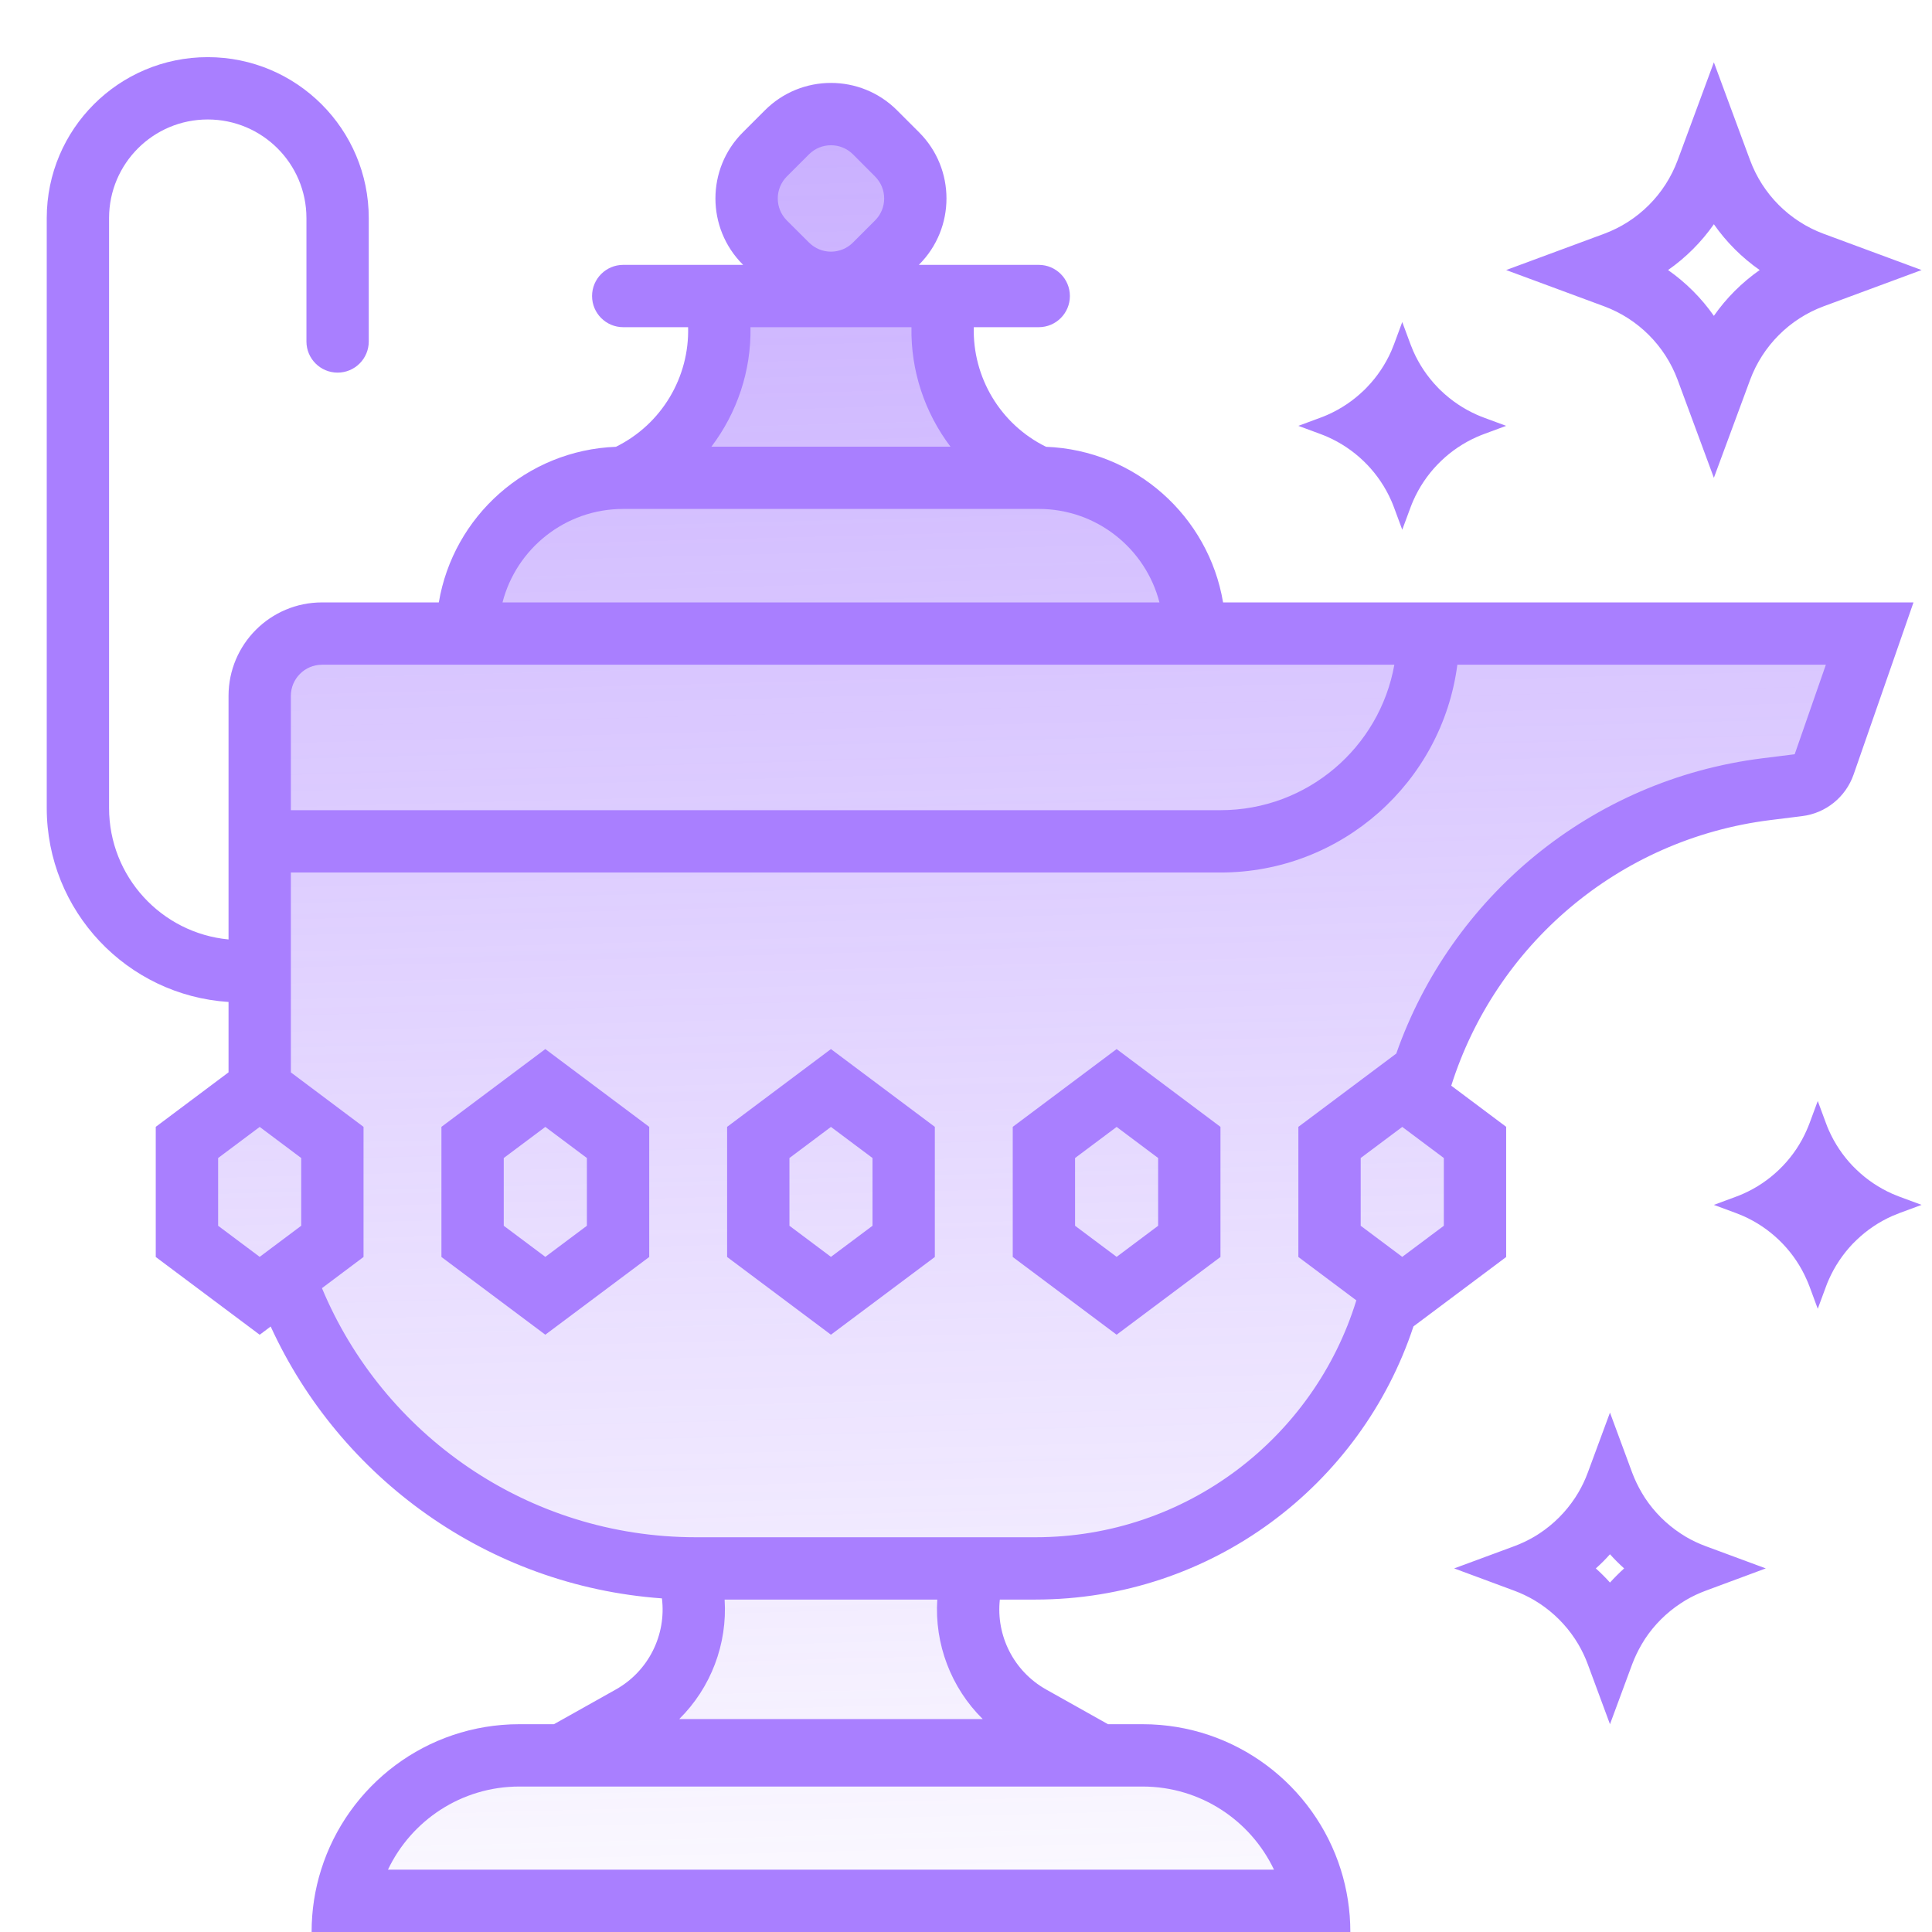
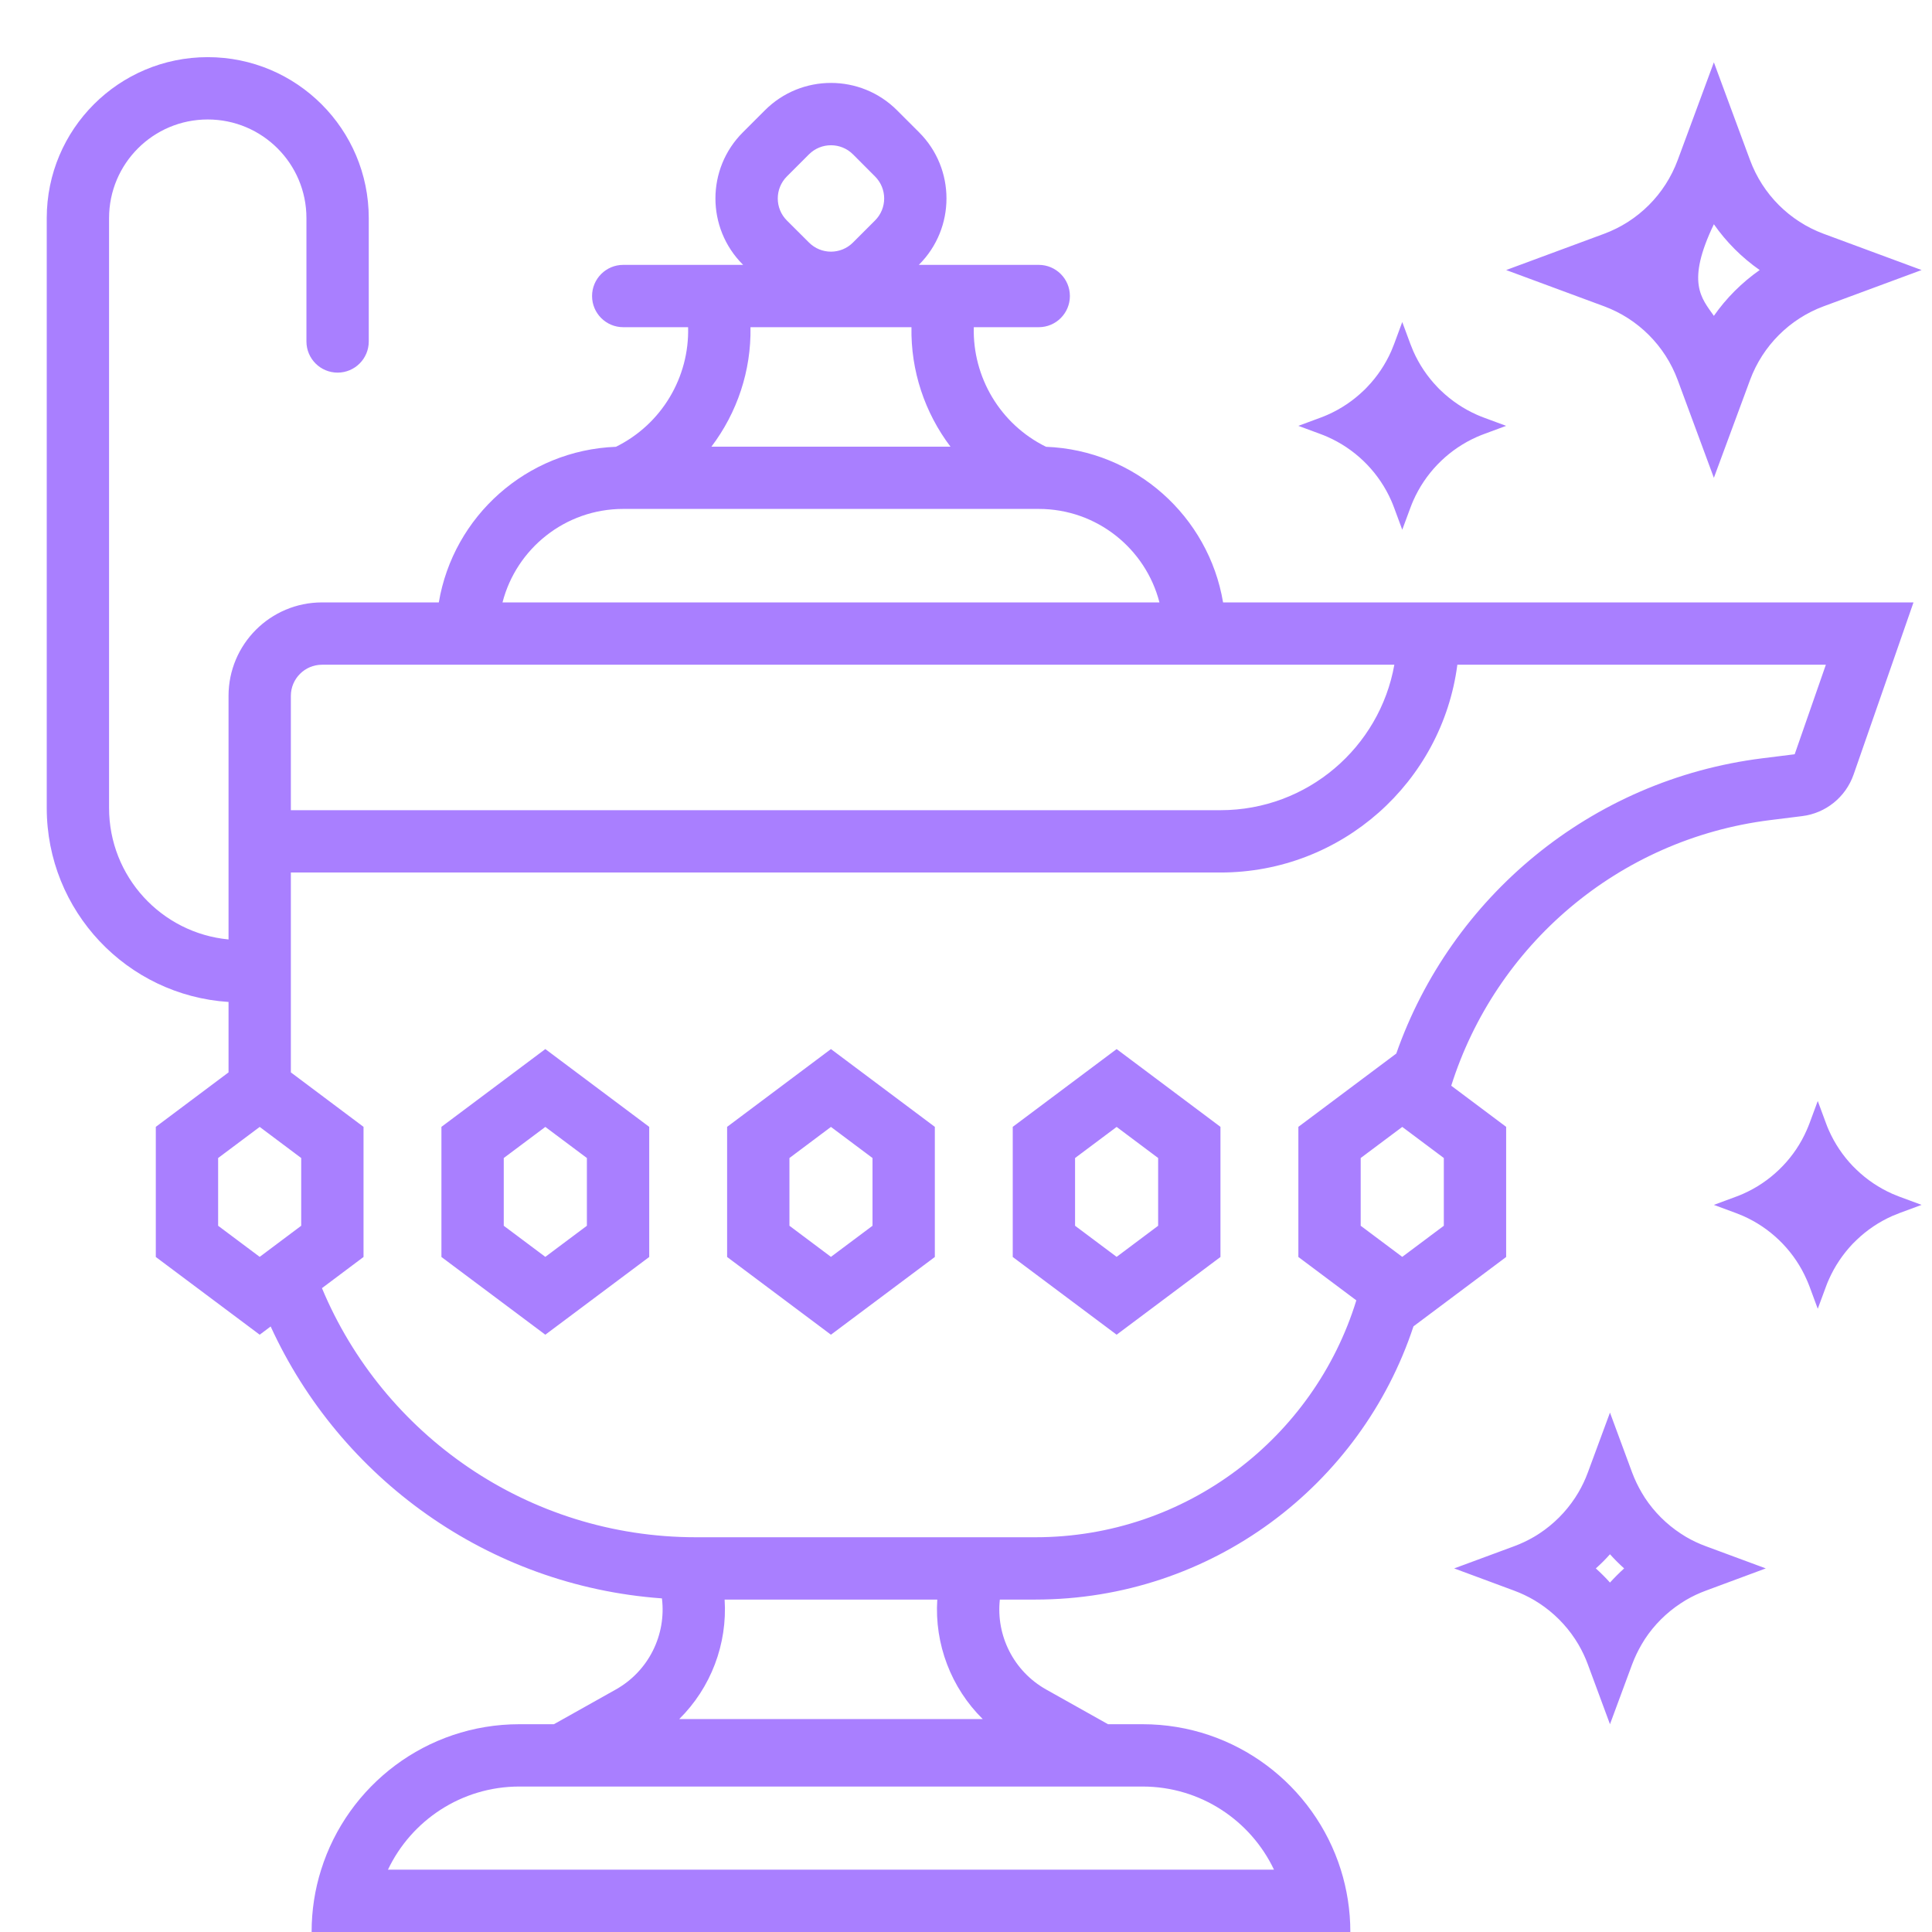
<svg xmlns="http://www.w3.org/2000/svg" viewBox="0 0 31 31" fill="none">
-   <path opacity="0.6" fill-rule="evenodd" clip-rule="evenodd" d="M14.04 2.124C13.65 1.733 13.017 1.733 12.626 2.124L12.273 2.478C11.882 2.868 11.882 3.501 12.273 3.892L12.626 4.245C13.017 4.636 13.65 4.636 14.04 4.245L14.394 3.892C14.784 3.501 14.784 2.868 14.394 2.478L14.04 2.124ZM9.909 27.667L10.126 27.545C10.963 27.075 11.339 26.071 11.018 25.167L11.018 25.165C8.215 25.107 5.818 23.401 4.754 20.977L4.167 21.417L2.5 20.169V18.081L4.167 16.834V11.167C4.167 10.615 4.614 10.167 5.167 10.167H7.5C7.5 8.786 8.619 7.667 10 7.667L10.056 7.641C11.149 7.129 11.741 5.928 11.482 4.75H15.185C14.925 5.928 15.518 7.129 16.61 7.641L16.667 7.667C18.047 7.667 19.167 8.786 19.167 10.167H30L29.27 12.264C29.207 12.445 29.046 12.576 28.855 12.599L28.341 12.664C25.757 12.987 23.673 14.76 22.863 17.106L24.167 18.081V20.169L22.5 21.417L22.186 21.182C21.395 23.5 19.199 25.167 16.613 25.167H15.648C15.327 26.071 15.704 27.075 16.541 27.545L16.758 27.667H18.333C20.174 27.667 21.667 29.159 21.667 31H5C5 29.159 6.492 27.667 8.333 27.667H9.909Z" fill="url(#paint0_linear_4371_124053)" />
-   <path fill-rule="evenodd" clip-rule="evenodd" d="M3.667 15.074V13.5V11.166C3.667 10.338 4.338 9.666 5.167 9.666H7.041C7.273 8.285 8.449 7.224 9.883 7.169C10.619 6.806 11.063 6.05 11.041 5.25H10C9.724 5.25 9.5 5.026 9.5 4.75C9.5 4.474 9.724 4.25 10 4.25H11.472C11.479 4.25 11.485 4.25 11.492 4.25H11.924L11.919 4.245C11.333 3.659 11.333 2.709 11.919 2.124L12.273 1.77C12.858 1.184 13.808 1.184 14.394 1.77L14.748 2.124C15.333 2.709 15.333 3.659 14.748 4.245L14.743 4.25H15.174C15.181 4.25 15.188 4.25 15.195 4.25H16.667C16.943 4.25 17.167 4.474 17.167 4.75C17.167 5.026 16.943 5.25 16.667 5.25H15.625C15.604 6.05 16.047 6.806 16.784 7.169C18.218 7.224 19.393 8.285 19.625 9.666H22.917H30H30.703L30.472 10.331L29.742 12.428C29.616 12.789 29.297 13.048 28.917 13.095L28.403 13.159C25.957 13.465 23.995 15.176 23.286 17.421L24.167 18.081V20.169L22.68 21.282C21.84 23.828 19.442 25.666 16.613 25.666H16.043C15.98 26.242 16.263 26.815 16.786 27.109L17.745 27.647L17.779 27.666H18.333C19.826 27.666 21.089 28.648 21.514 30C21.613 30.316 21.667 30.651 21.667 31H20.667H6H5C5 30.651 5.053 30.316 5.153 30C5.577 28.648 6.841 27.666 8.333 27.666H8.887L8.922 27.647L9.881 27.109C10.41 26.812 10.693 26.229 10.621 25.647C7.826 25.446 5.455 23.713 4.343 21.284L4.167 21.416L2.5 20.169V18.081L3.667 17.207V16.077C2.038 15.972 0.75 14.619 0.75 12.964L0.75 3.5C0.75 2.073 1.907 0.917 3.333 0.917C4.76 0.917 5.917 2.073 5.917 3.5V5.479C5.917 5.755 5.693 5.979 5.417 5.979C5.141 5.979 4.917 5.755 4.917 5.479V3.5C4.917 2.625 4.208 1.917 3.333 1.917C2.459 1.917 1.75 2.625 1.75 3.5L1.75 12.964C1.75 14.066 2.591 14.972 3.667 15.074ZM12.042 5.25H14.625C14.612 5.948 14.838 6.622 15.251 7.167H11.415C11.828 6.622 12.055 5.948 12.042 5.25ZM13.687 2.477C13.492 2.282 13.175 2.282 12.98 2.477L12.626 2.831C12.431 3.026 12.431 3.343 12.626 3.538L12.98 3.891C13.175 4.087 13.492 4.087 13.687 3.891L14.04 3.538C14.236 3.343 14.236 3.026 14.04 2.831L13.687 2.477ZM4.667 11.166C4.667 10.89 4.891 10.666 5.167 10.666H7.5H19.167H22.373C22.137 11.993 20.977 13 19.583 13H4.667V11.166ZM16.667 8.166H10C9.068 8.166 8.285 8.804 8.063 9.666H18.604C18.382 8.804 17.599 8.166 16.667 8.166ZM19.583 14C21.531 14 23.139 12.547 23.384 10.666H29.297L28.798 12.099C28.797 12.101 28.795 12.103 28.793 12.103L28.279 12.167C25.515 12.513 23.282 14.402 22.404 16.905L20.833 18.081V20.169L21.763 20.865C21.086 23.066 19.037 24.666 16.613 24.666H15.66C15.652 24.666 15.644 24.666 15.637 24.666H11.167C8.464 24.666 6.146 23.016 5.166 20.669L5.833 20.169V18.081L4.667 17.207V14H19.583ZM15.768 27.583C15.26 27.081 14.993 26.379 15.039 25.666H11.627C11.673 26.379 11.407 27.081 10.899 27.583H15.768ZM4.833 18.581L4.167 18.082L3.5 18.581V19.668L4.167 20.167L4.833 19.668V18.581ZM8.75 18.082L9.417 18.581V19.668L8.75 20.167L8.083 19.668V18.581L8.75 18.082ZM7.083 18.081L8.75 16.833L10.417 18.081V20.169L8.75 21.416L7.083 20.169V18.081ZM14 18.581L13.333 18.082L12.667 18.581V19.668L13.333 20.167L14 19.668V18.581ZM13.333 16.833L11.667 18.081V20.169L13.333 21.416L15 20.169V18.081L13.333 16.833ZM17.917 18.082L18.583 18.581V19.668L17.917 20.167L17.25 19.668V18.581L17.917 18.082ZM16.25 18.081L17.917 16.833L19.583 18.081V20.169L17.917 21.416L16.25 20.169V18.081ZM23.167 18.581L22.5 18.082L21.833 18.581V19.668L22.5 20.167L23.167 19.668V18.581ZM6.225 30H20.442C20.068 29.212 19.264 28.666 18.333 28.666H8.333C7.403 28.666 6.599 29.212 6.225 30ZM25.833 22.666L26.189 23.629C26.231 23.741 26.282 23.847 26.341 23.948C26.358 23.977 26.375 24.005 26.393 24.033C26.543 24.261 26.739 24.456 26.967 24.606C26.995 24.625 27.023 24.642 27.051 24.659C27.152 24.718 27.259 24.769 27.371 24.81L28.333 25.166L27.371 25.523C27.259 25.564 27.152 25.615 27.051 25.674C27.023 25.691 26.995 25.709 26.967 25.727C26.739 25.877 26.543 26.072 26.393 26.3C26.375 26.328 26.358 26.356 26.341 26.385C26.282 26.486 26.231 26.593 26.189 26.704L25.833 27.666L25.477 26.704C25.436 26.593 25.385 26.486 25.326 26.385C25.309 26.356 25.291 26.328 25.273 26.3C25.123 26.072 24.928 25.877 24.7 25.727C24.672 25.709 24.644 25.691 24.615 25.674C24.514 25.615 24.407 25.564 24.296 25.523L23.333 25.166L24.296 24.81C24.407 24.769 24.514 24.718 24.615 24.659C24.644 24.642 24.672 24.625 24.7 24.606C24.928 24.456 25.123 24.261 25.273 24.033C25.291 24.005 25.309 23.977 25.326 23.948C25.385 23.847 25.436 23.741 25.477 23.629L25.833 22.666ZM25.833 24.939C25.905 25.019 25.981 25.095 26.06 25.166C25.981 25.238 25.905 25.314 25.833 25.393C25.762 25.314 25.686 25.238 25.606 25.166C25.686 25.095 25.762 25.019 25.833 24.939ZM29.298 18.02L29.167 17.666L29.036 18.02C29.021 18.059 29.006 18.097 28.989 18.135C28.895 18.349 28.764 18.544 28.604 18.71C28.584 18.731 28.564 18.751 28.544 18.77C28.377 18.93 28.183 19.061 27.968 19.156C27.931 19.172 27.893 19.188 27.854 19.202L27.5 19.333L27.854 19.464C27.893 19.479 27.931 19.494 27.968 19.51C28.183 19.605 28.377 19.736 28.544 19.896C28.564 19.916 28.584 19.936 28.604 19.956C28.764 20.123 28.895 20.317 28.989 20.532C29.006 20.569 29.021 20.607 29.036 20.646L29.167 21L29.298 20.646C29.312 20.607 29.327 20.569 29.344 20.532C29.439 20.317 29.57 20.123 29.729 19.956C29.749 19.936 29.769 19.916 29.79 19.896C29.956 19.736 30.151 19.605 30.365 19.51C30.403 19.494 30.441 19.479 30.479 19.464L30.833 19.333L30.479 19.202C30.441 19.188 30.403 19.172 30.365 19.156C30.151 19.061 29.956 18.93 29.79 18.77C29.769 18.751 29.749 18.731 29.729 18.71C29.57 18.544 29.439 18.349 29.344 18.135C29.327 18.097 29.312 18.059 29.298 18.02ZM22.5 5.167L22.631 5.521C22.645 5.559 22.661 5.597 22.677 5.635C22.772 5.849 22.903 6.044 23.063 6.21C23.082 6.231 23.102 6.251 23.123 6.27C23.29 6.43 23.484 6.561 23.699 6.656C23.736 6.672 23.774 6.688 23.813 6.702L24.167 6.833L23.813 6.964C23.774 6.978 23.736 6.994 23.699 7.01C23.484 7.105 23.29 7.236 23.123 7.396C23.102 7.416 23.082 7.436 23.063 7.456C22.903 7.623 22.772 7.817 22.677 8.032C22.661 8.069 22.645 8.107 22.631 8.146L22.5 8.5L22.369 8.146C22.355 8.107 22.339 8.069 22.323 8.032C22.228 7.817 22.097 7.623 21.937 7.456C21.918 7.436 21.898 7.416 21.877 7.396C21.71 7.236 21.516 7.105 21.301 7.01C21.264 6.994 21.226 6.978 21.187 6.964L20.833 6.833L21.187 6.702C21.226 6.688 21.264 6.672 21.301 6.656C21.516 6.561 21.71 6.43 21.877 6.27C21.898 6.251 21.918 6.231 21.937 6.21C22.097 6.044 22.228 5.849 22.323 5.635C22.339 5.597 22.355 5.559 22.369 5.521L22.5 5.167ZM28.033 2.441L27.5 1L26.967 2.441L26.919 2.57C26.716 3.118 26.285 3.549 25.737 3.752L25.607 3.8L24.167 4.333L25.607 4.866L25.737 4.914C26.285 5.117 26.716 5.549 26.919 6.096L26.967 6.226L27.5 7.667L28.033 6.226L28.081 6.096C28.284 5.549 28.715 5.117 29.263 4.914L29.393 4.866L30.833 4.333L29.393 3.8L29.263 3.752C28.715 3.549 28.284 3.118 28.081 2.57L28.033 2.441ZM28.235 4.333C27.949 4.133 27.7 3.884 27.5 3.598C27.3 3.884 27.051 4.133 26.765 4.333C27.051 4.534 27.3 4.782 27.5 5.068C27.7 4.782 27.949 4.534 28.235 4.333Z" fill="#A97FFF" />
+   <path fill-rule="evenodd" clip-rule="evenodd" d="M3.667 15.074V13.5V11.166C3.667 10.338 4.338 9.666 5.167 9.666H7.041C7.273 8.285 8.449 7.224 9.883 7.169C10.619 6.806 11.063 6.05 11.041 5.25H10C9.724 5.25 9.5 5.026 9.5 4.75C9.5 4.474 9.724 4.25 10 4.25H11.472C11.479 4.25 11.485 4.25 11.492 4.25H11.924L11.919 4.245C11.333 3.659 11.333 2.709 11.919 2.124L12.273 1.77C12.858 1.184 13.808 1.184 14.394 1.77L14.748 2.124C15.333 2.709 15.333 3.659 14.748 4.245L14.743 4.25H15.174C15.181 4.25 15.188 4.25 15.195 4.25H16.667C16.943 4.25 17.167 4.474 17.167 4.75C17.167 5.026 16.943 5.25 16.667 5.25H15.625C15.604 6.05 16.047 6.806 16.784 7.169C18.218 7.224 19.393 8.285 19.625 9.666H22.917H30H30.703L30.472 10.331L29.742 12.428C29.616 12.789 29.297 13.048 28.917 13.095L28.403 13.159C25.957 13.465 23.995 15.176 23.286 17.421L24.167 18.081V20.169L22.68 21.282C21.84 23.828 19.442 25.666 16.613 25.666H16.043C15.98 26.242 16.263 26.815 16.786 27.109L17.745 27.647L17.779 27.666H18.333C19.826 27.666 21.089 28.648 21.514 30C21.613 30.316 21.667 30.651 21.667 31H20.667H6H5C5 30.651 5.053 30.316 5.153 30C5.577 28.648 6.841 27.666 8.333 27.666H8.887L8.922 27.647L9.881 27.109C10.41 26.812 10.693 26.229 10.621 25.647C7.826 25.446 5.455 23.713 4.343 21.284L4.167 21.416L2.5 20.169V18.081L3.667 17.207V16.077C2.038 15.972 0.75 14.619 0.75 12.964L0.75 3.5C0.75 2.073 1.907 0.917 3.333 0.917C4.76 0.917 5.917 2.073 5.917 3.5V5.479C5.917 5.755 5.693 5.979 5.417 5.979C5.141 5.979 4.917 5.755 4.917 5.479V3.5C4.917 2.625 4.208 1.917 3.333 1.917C2.459 1.917 1.75 2.625 1.75 3.5L1.75 12.964C1.75 14.066 2.591 14.972 3.667 15.074ZM12.042 5.25H14.625C14.612 5.948 14.838 6.622 15.251 7.167H11.415C11.828 6.622 12.055 5.948 12.042 5.25ZM13.687 2.477C13.492 2.282 13.175 2.282 12.98 2.477L12.626 2.831C12.431 3.026 12.431 3.343 12.626 3.538L12.98 3.891C13.175 4.087 13.492 4.087 13.687 3.891L14.04 3.538C14.236 3.343 14.236 3.026 14.04 2.831L13.687 2.477ZM4.667 11.166C4.667 10.89 4.891 10.666 5.167 10.666H7.5H19.167H22.373C22.137 11.993 20.977 13 19.583 13H4.667V11.166ZM16.667 8.166H10C9.068 8.166 8.285 8.804 8.063 9.666H18.604C18.382 8.804 17.599 8.166 16.667 8.166ZM19.583 14C21.531 14 23.139 12.547 23.384 10.666H29.297L28.798 12.099C28.797 12.101 28.795 12.103 28.793 12.103L28.279 12.167C25.515 12.513 23.282 14.402 22.404 16.905L20.833 18.081V20.169L21.763 20.865C21.086 23.066 19.037 24.666 16.613 24.666H15.66C15.652 24.666 15.644 24.666 15.637 24.666H11.167C8.464 24.666 6.146 23.016 5.166 20.669L5.833 20.169V18.081L4.667 17.207V14H19.583ZM15.768 27.583C15.26 27.081 14.993 26.379 15.039 25.666H11.627C11.673 26.379 11.407 27.081 10.899 27.583H15.768ZM4.833 18.581L4.167 18.082L3.5 18.581V19.668L4.167 20.167L4.833 19.668V18.581ZM8.75 18.082L9.417 18.581V19.668L8.75 20.167L8.083 19.668V18.581L8.75 18.082ZM7.083 18.081L8.75 16.833L10.417 18.081V20.169L8.75 21.416L7.083 20.169V18.081ZM14 18.581L13.333 18.082L12.667 18.581V19.668L13.333 20.167L14 19.668V18.581ZM13.333 16.833L11.667 18.081V20.169L13.333 21.416L15 20.169V18.081L13.333 16.833ZM17.917 18.082L18.583 18.581V19.668L17.917 20.167L17.25 19.668V18.581L17.917 18.082ZM16.25 18.081L17.917 16.833L19.583 18.081V20.169L17.917 21.416L16.25 20.169V18.081ZM23.167 18.581L22.5 18.082L21.833 18.581V19.668L22.5 20.167L23.167 19.668V18.581ZM6.225 30H20.442C20.068 29.212 19.264 28.666 18.333 28.666H8.333C7.403 28.666 6.599 29.212 6.225 30ZM25.833 22.666L26.189 23.629C26.231 23.741 26.282 23.847 26.341 23.948C26.358 23.977 26.375 24.005 26.393 24.033C26.543 24.261 26.739 24.456 26.967 24.606C26.995 24.625 27.023 24.642 27.051 24.659C27.152 24.718 27.259 24.769 27.371 24.81L28.333 25.166L27.371 25.523C27.259 25.564 27.152 25.615 27.051 25.674C27.023 25.691 26.995 25.709 26.967 25.727C26.739 25.877 26.543 26.072 26.393 26.3C26.375 26.328 26.358 26.356 26.341 26.385C26.282 26.486 26.231 26.593 26.189 26.704L25.833 27.666L25.477 26.704C25.436 26.593 25.385 26.486 25.326 26.385C25.309 26.356 25.291 26.328 25.273 26.3C25.123 26.072 24.928 25.877 24.7 25.727C24.672 25.709 24.644 25.691 24.615 25.674C24.514 25.615 24.407 25.564 24.296 25.523L23.333 25.166L24.296 24.81C24.407 24.769 24.514 24.718 24.615 24.659C24.644 24.642 24.672 24.625 24.7 24.606C24.928 24.456 25.123 24.261 25.273 24.033C25.291 24.005 25.309 23.977 25.326 23.948C25.385 23.847 25.436 23.741 25.477 23.629L25.833 22.666ZM25.833 24.939C25.905 25.019 25.981 25.095 26.06 25.166C25.981 25.238 25.905 25.314 25.833 25.393C25.762 25.314 25.686 25.238 25.606 25.166C25.686 25.095 25.762 25.019 25.833 24.939ZM29.298 18.02L29.167 17.666L29.036 18.02C29.021 18.059 29.006 18.097 28.989 18.135C28.895 18.349 28.764 18.544 28.604 18.71C28.584 18.731 28.564 18.751 28.544 18.77C28.377 18.93 28.183 19.061 27.968 19.156C27.931 19.172 27.893 19.188 27.854 19.202L27.5 19.333L27.854 19.464C27.893 19.479 27.931 19.494 27.968 19.51C28.183 19.605 28.377 19.736 28.544 19.896C28.564 19.916 28.584 19.936 28.604 19.956C28.764 20.123 28.895 20.317 28.989 20.532C29.006 20.569 29.021 20.607 29.036 20.646L29.167 21L29.298 20.646C29.312 20.607 29.327 20.569 29.344 20.532C29.439 20.317 29.57 20.123 29.729 19.956C29.749 19.936 29.769 19.916 29.79 19.896C29.956 19.736 30.151 19.605 30.365 19.51C30.403 19.494 30.441 19.479 30.479 19.464L30.833 19.333L30.479 19.202C30.441 19.188 30.403 19.172 30.365 19.156C30.151 19.061 29.956 18.93 29.79 18.77C29.769 18.751 29.749 18.731 29.729 18.71C29.57 18.544 29.439 18.349 29.344 18.135C29.327 18.097 29.312 18.059 29.298 18.02ZM22.5 5.167L22.631 5.521C22.645 5.559 22.661 5.597 22.677 5.635C22.772 5.849 22.903 6.044 23.063 6.21C23.082 6.231 23.102 6.251 23.123 6.27C23.29 6.43 23.484 6.561 23.699 6.656C23.736 6.672 23.774 6.688 23.813 6.702L24.167 6.833L23.813 6.964C23.774 6.978 23.736 6.994 23.699 7.01C23.484 7.105 23.29 7.236 23.123 7.396C23.102 7.416 23.082 7.436 23.063 7.456C22.903 7.623 22.772 7.817 22.677 8.032C22.661 8.069 22.645 8.107 22.631 8.146L22.5 8.5L22.369 8.146C22.355 8.107 22.339 8.069 22.323 8.032C22.228 7.817 22.097 7.623 21.937 7.456C21.918 7.436 21.898 7.416 21.877 7.396C21.71 7.236 21.516 7.105 21.301 7.01C21.264 6.994 21.226 6.978 21.187 6.964L20.833 6.833L21.187 6.702C21.226 6.688 21.264 6.672 21.301 6.656C21.516 6.561 21.71 6.43 21.877 6.27C21.898 6.251 21.918 6.231 21.937 6.21C22.097 6.044 22.228 5.849 22.323 5.635C22.339 5.597 22.355 5.559 22.369 5.521L22.5 5.167ZM28.033 2.441L27.5 1L26.967 2.441L26.919 2.57C26.716 3.118 26.285 3.549 25.737 3.752L25.607 3.8L24.167 4.333L25.607 4.866L25.737 4.914C26.285 5.117 26.716 5.549 26.919 6.096L26.967 6.226L27.5 7.667L28.033 6.226L28.081 6.096C28.284 5.549 28.715 5.117 29.263 4.914L29.393 4.866L30.833 4.333L29.393 3.8L29.263 3.752C28.715 3.549 28.284 3.118 28.081 2.57L28.033 2.441ZM28.235 4.333C27.949 4.133 27.7 3.884 27.5 3.598C27.051 4.534 27.3 4.782 27.5 5.068C27.7 4.782 27.949 4.534 28.235 4.333Z" fill="#A97FFF" />
  <defs>
    <linearGradient id="paint0_linear_4371_124053" x1="15.312" y1="-6.511" x2="16.381" y2="34.194" gradientUnits="userSpaceOnUse">
      <stop stop-color="#8E57FF" />
      <stop offset="0.967" stop-color="#8E57FF" stop-opacity="0" />
    </linearGradient>
  </defs>
</svg>